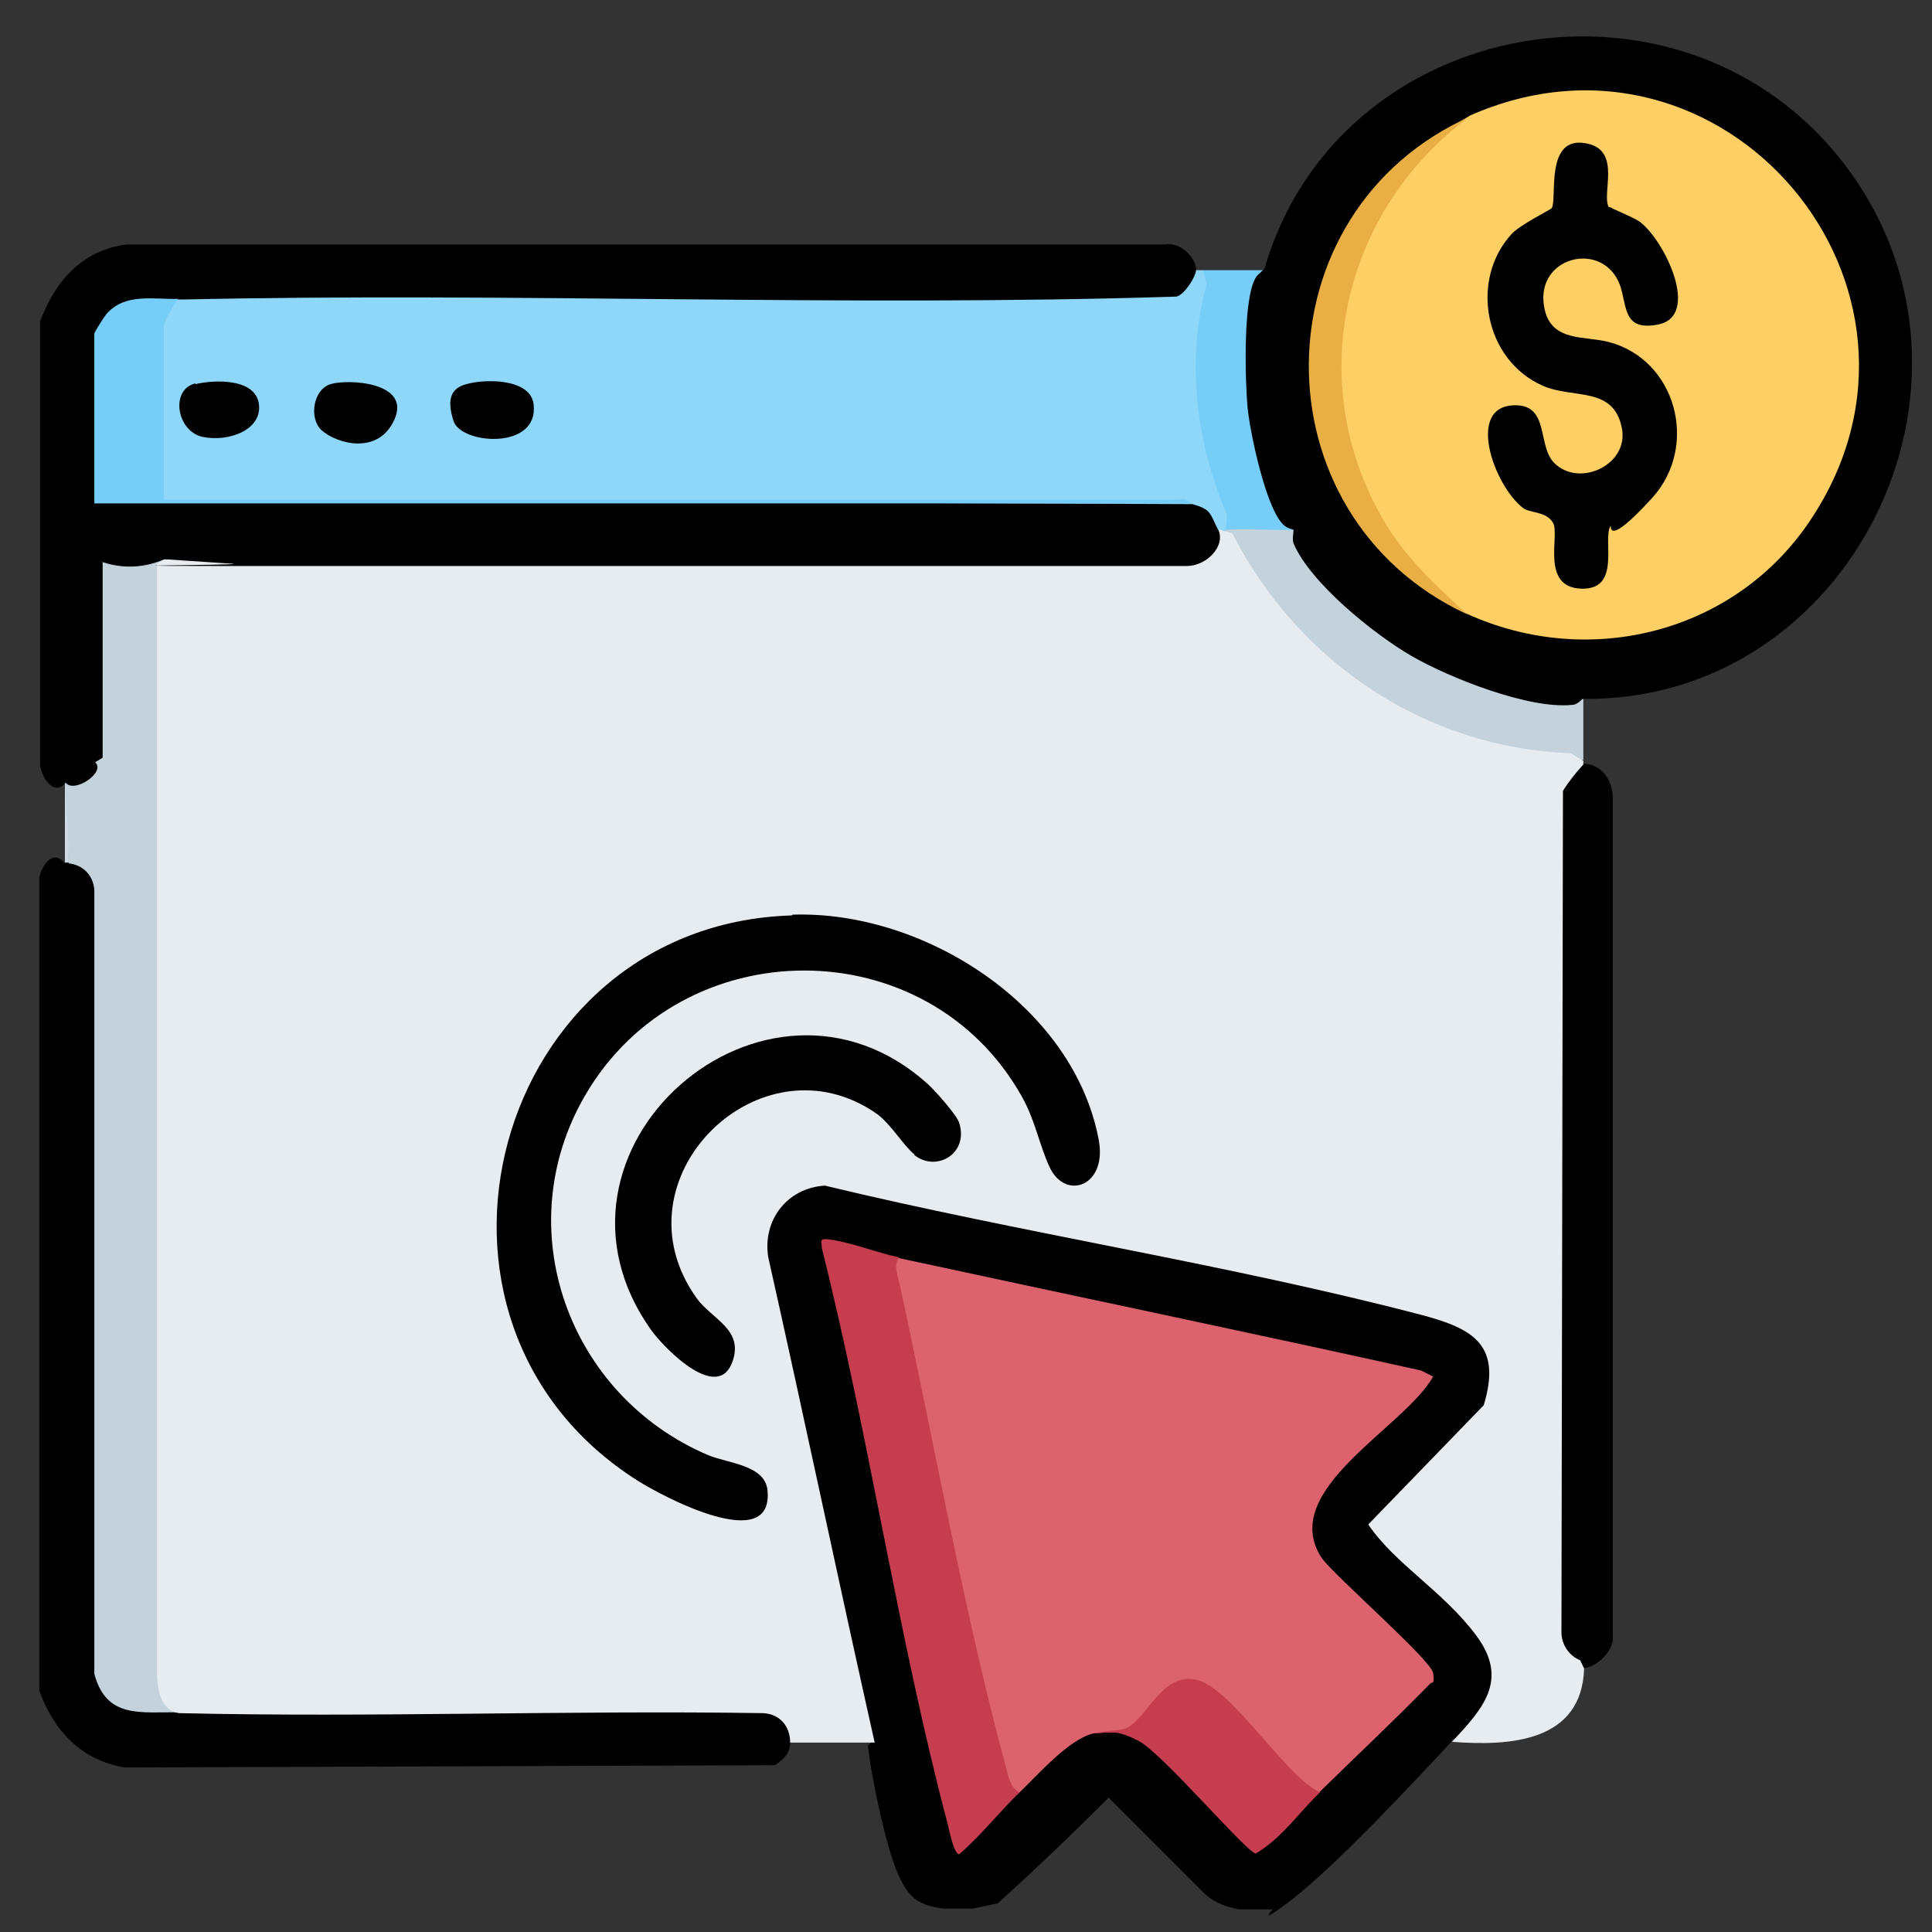
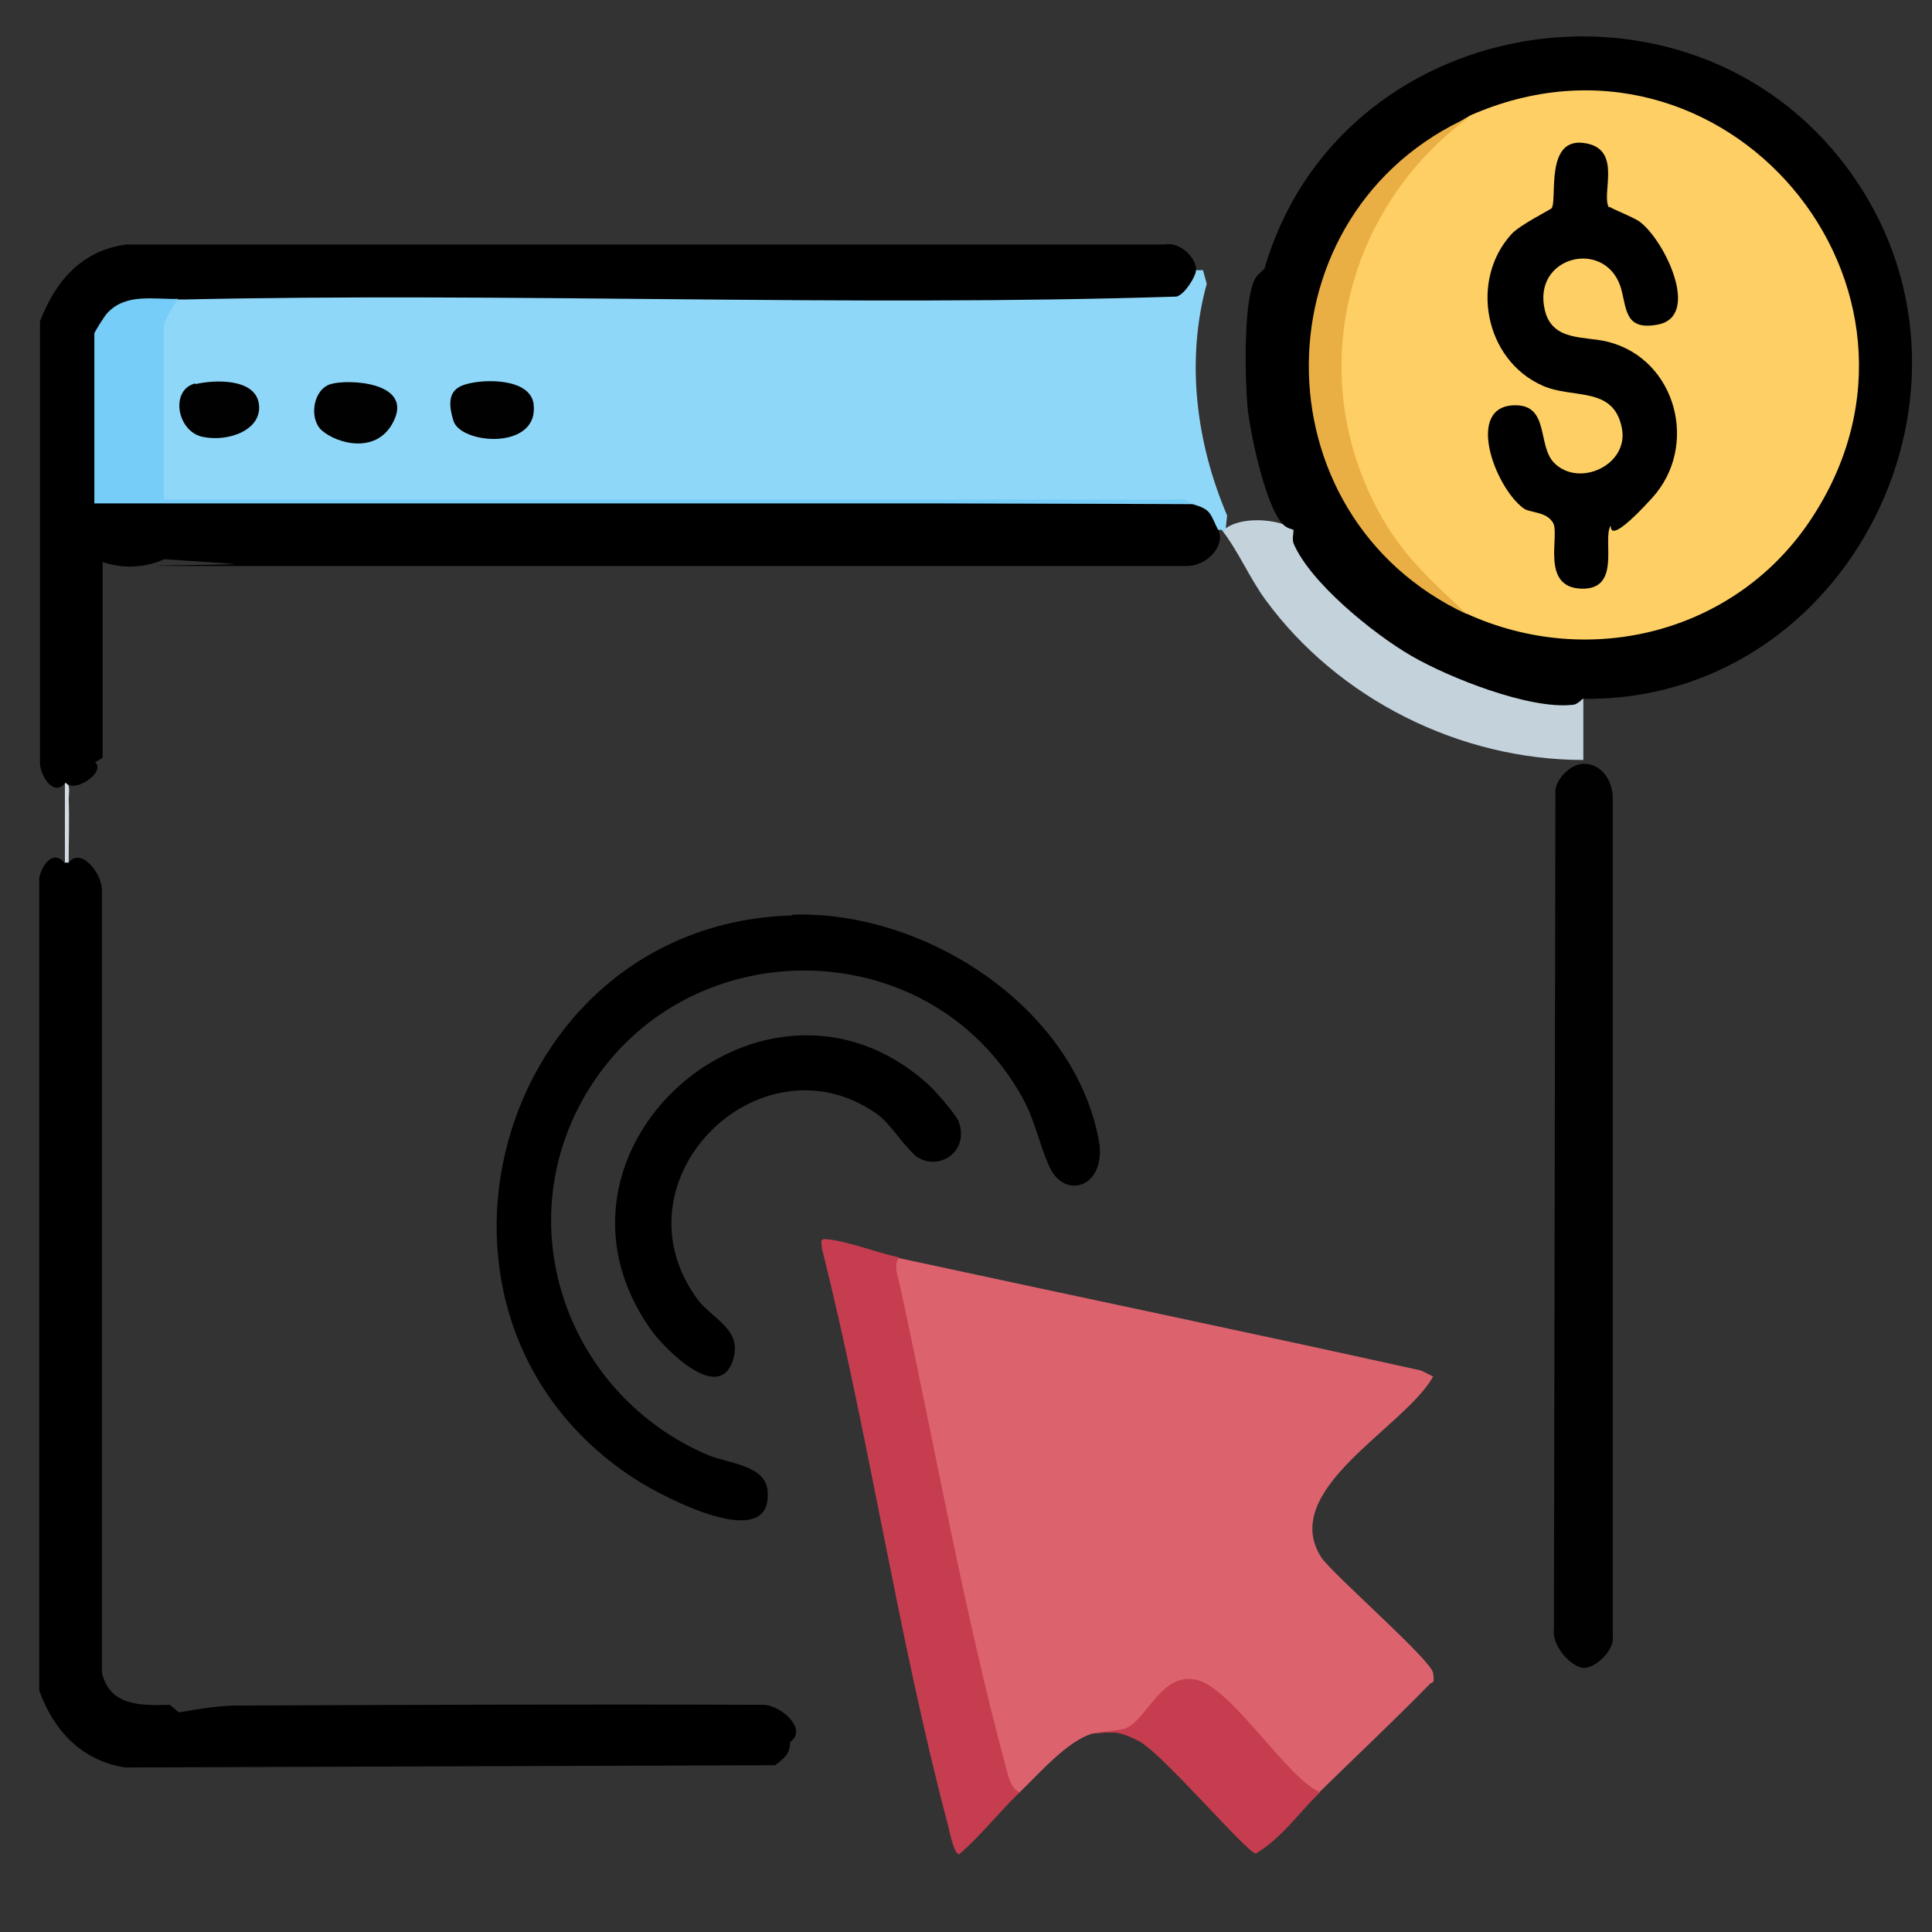
<svg xmlns="http://www.w3.org/2000/svg" id="Layer_1" version="1.1" viewBox="0 0 256 256">
  <rect x="0" y="0" width="256" height="256" fill="#333333" stroke="none" />
  <defs>
    <style>
      .st0 {
        fill: #010101;
      }

      .st1 {
        fill: #d2dbe3;
      }

      .st2 {
        fill: #010102;
      }

      .st3 {
        fill: #c4d2dc;
      }

      .st4 {
        fill: #c53d4f;
      }

      .st5 {
        fill: #e7ecf1;
      }

      .st6 {
        fill: #75cdf8;
      }

      .st7 {
        fill: #8fd7f8;
      }

      .st8 {
        fill: #eaaf44;
      }

      .st9 {
        fill: #dc636e;
      }

      .st10 {
        fill: #fecf64;
      }
    </style>
  </defs>
  <g>
    <path d="M8.6,114.3c0-.5.2-.4.5,0,1.6-2.1,4.4,1.4,4.4,3.6v103.7c1,4.5,5.2,4.4,9,4.3l1.2,1c2.3-.4,4.7-.8,7-.9,23.5-.1,46.9-.2,70.4-.1,2.4,0,6,3.3,3.6,4.9,0,1.6-.8,2.2-2,3.1l-86.1.3c-5.8-.9-9.5-4.9-11.4-10.2v-107.7c.4-1.8,1.9-3.8,3.4-1.9Z" />
    <path class="st0" d="M209.8,101.2c2.5,0,3.9,2.3,3.9,4.6v111.1c.2,1.8-2.3,4.2-3.9,4.1s-4.2-2.9-3.9-5.1l.2-111.3c.3-1.6,2-3.3,3.7-3.4Z" />
    <path class="st3" d="M171.5,70.2c7.5,13.3,23.3,22.1,38.3,22.3v8.2c-16.4,0-32.5-8.1-42.1-21.2-2.2-3-3.6-6.5-5.9-9.4.2,0,.3,0,.5,0,2.1-1.7,6.9-1.4,9.2,0Z" />
    <g>
-       <path d="M192.4,230.7c-5.2,5.6-15.4,16.5-21.1,20.9s-1.9.7-2.7,1.4h-4.4c-2-.4-3.6-1-5-2.5l-12.3-12.3c-4.8,4.8-9.7,9.5-14.7,14l-3.3.7h-3.9c-3.6-.5-4.7-1.6-6.1-4.8s-3.4-12.2-3.9-16.8l.8-.7c-1.4-3.8-2.6-7.6-3.5-11.5l-11.6-53.4c-1.1-4.3,4.4-10.7,8.7-9.9,17.4,3.6,34.9,7.3,52.3,11s19.8,4.5,29.4,7c6.3,1.6,8.6,6.5,6.3,12.6l-14.8,15.4c3.8,4.3,7.8,8.4,12.2,12.2,6,5.1,4.5,13.7-2.4,16.5Z" />
      <path class="st9" d="M174.9,237.5l-1.1.5c-4.4-3.7-8.5-7.7-12.3-12.1-3.3-3.8-6.6-3-10,2.5l-1.5,1.3c-1.7-.2-3.5-.2-5.2,0-3.3.9-7.1,5.3-9.7,7.8-1.2,1.1-1.9-.3-2.3-1.6-5.5-22.4-10.5-44.8-14.9-67.3-.2-1.2-.2-2.2,1.2-1.9,23.1,5,46.2,9.8,69.2,14.9l1.6.8c-3.8,6.8-20.6,15-14.8,24,1.8,2.5,14.6,13.6,14.8,15.3s-.1,1-.5,1.5c-4.8,4.9-9.7,9.5-14.6,14.3Z" />
      <path class="st4" d="M119.1,166.7c-.8.9,0,2.8.2,3.9,4.5,20.7,8.5,43.3,14,63.6.3,1.2.6,2.7,1.8,3.3-2.7,2.6-5.1,5.7-8,8.2-.7,0-1.3-3.1-1.5-3.9-6.6-24.9-10.4-51.3-16.7-76.4,0-.8-.4-1.3.7-1.2,2.9.3,6.6,1.8,9.5,2.4Z" />
      <path class="st4" d="M174.9,237.5c-2.8,2.7-5.1,6.1-8.5,8.1-1.1,0-12.4-13.3-15.5-14.9s-3.7-1.1-6.1-1c1.5-.4,3.4-.3,4.4-.7,2.9-1.3,4.7-7.5,9.4-6.4s12.1,13.3,16.4,14.9Z" />
    </g>
    <path class="st1" d="M9.1,114.3c-.1,0-.3,0-.5,0v-10.7c.8.2.5,1.5.5,2.2.1,2.8,0,5.7,0,8.5Z" />
    <g>
-       <path class="st3" d="M21.7,74.1v147.7c0,1.9.8,3.6,1.9,5.1-4.9-.1-9.5.9-11.1-5.1v-103.8c-.1-2-1.5-3.4-3.4-3.6,0-3.6-.3-7.2-.5-10.7.7,0,3.9-2.1,3.9-2.7v-26.9c3.1,0,6.1,0,9.2,0Z" />
      <g>
-         <path class="st5" d="M161.8,70.2l1.5.5c8.7,17,25.5,28.4,44.8,29.1l1.7,1v.5c-1,1.1-1.9,2.2-2.7,3.5l-.2,111.5c0,1.6,1,3.1,2.5,3.7l.5,1.1c-.3,9.7-9.8,10.3-17.5,9.7,4.1-4.4,7.6-8.2,3.2-14.1s-10.7-9.4-14.3-14.7l15.3-15.8c2.4-7.9-1.3-10.1-8-11.9-25.9-6.8-53.2-10.9-79.3-17.2-5,.3-8.3,4.6-7.5,9.5,4.8,21.4,9.3,42.9,14.1,64.3h-11.2c0-2.2-1.4-3.8-3.6-3.9-25.8-.4-51.6.6-77.4,0-2.4-.4-2.8-3-2.9-5V74.7s1-.6,1-.6c45.2-.3,90.4.2,135.5,0,3.8-.4,3-2.9,4.1-3.9.2-.4.3-.4.5,0Z" />
        <path d="M105,121.2c17.4-.6,37.3,12.1,40.6,29.9,1.1,6.1-4.4,8-6.5,3.6-1.4-3-1.9-6.2-3.7-9.4-12.5-22.3-45.1-22.2-57.9-.1-10.2,17.6-2.2,39.7,16.3,47.6,2.6,1.1,7.6,1.3,7.9,4.7.8,8.6-13.9.8-17.2-1.3-33.5-21.2-19.1-73.7,20.4-74.9Z" />
        <path d="M121.2,153c-1.5-1.2-3.1-4-5-5.4-15.4-10.8-35.2,8.6-23.9,24.4,2,2.8,6.2,4.1,4.8,8.3-1.9,5.7-9-1.6-10.7-3.9-17.3-24,15.1-52.2,36.6-32.7.9.8,3.9,4.2,4.1,5.1,1.3,4.1-3.1,6.6-6,4.2Z" />
      </g>
    </g>
  </g>
  <g>
    <g>
      <path d="M158.4,35.8c.7,3-2.4,5.8-6.5,4.6-41.4.4-82.9.4-124.3-.2l-4-.6-1.2,1c-3.6-.3-7.2-.3-8.8,3.6h-1.1c.4,0,1,.2,1,.4.3,5.5.6,14.6,0,19.8.3,1.3,0,2.1-1,2.4,0-.4.2-.9.5-1,1.3-.2,4.1,0,5.5,0,1.6-.3,2.7,0,3.4.7h134.8s1.3.2,1.3.2c2-1.8,3.6,1.8,3.4,3.4,1.1,2.3-1.6,4.9-4.1,4.9-39.2,0-78.4,0-117.5,0s-6-.1-9-.3-6-.4-9-.6c-3,1.3-6.2,1.3-9.2,0l1,.4v25.9l-1,.6c1.5,1.3-2.8,4.2-3.9,2.7-1.5,1.9-3.2-.6-3.4-2.4v-58.7c2-5.3,5.5-9.4,11.4-10.2h137.7c1.9-.4,4.1,1.7,4.1,3.4Z" />
-       <path class="st6" d="M167.6,35.8c-3.1,10.9-1.7,24.5,3.9,34.4-3,.1-6.2-.2-9.2,0-4.9-10.5-6.5-23.3-2.9-34.4h8.2Z" />
      <g>
        <path class="st7" d="M159.4,35.8l.5,1.8c-2.8,10.2-1.4,21.1,2.7,30.7l-.2,1.9c-.1.3-.3.2-.5,0-.2,0-.4,0-.5,0-1.1-2.2-.9-2.7-3.4-3.4-45.4-.2-90.8-.3-136.3-.5-.4,0-1,0-1-.3-.3-5.9-.5-14.2,0-20-.3-1.5,0-2.4,1-2.7-1.6-1.1.3-3.4,1.9-3.6,44-1,88.3,1,132.3-.4,1.1-.3,2.5-2.6,2.6-3.5h1Z" />
        <path class="st6" d="M23.6,39.6c-.5.7-1.9,3-1.9,3.6v23h134.6c.7-.3,1.3.4,1.6.5H12.5v-22.5c0-.2,1.4-2.4,1.7-2.7,2.5-2.7,6.1-1.8,9.5-1.9Z" />
        <path class="st2" d="M61.8,50.9c2.4-.7,8.4-.8,8.9,2.6.8,6.2-9.6,5.4-10.6,2.3s-.2-4.4,1.7-4.9Z" />
        <path class="st0" d="M25.9,50.9c2.5-.6,7.9-.8,8.4,2.6s-3.9,5.1-7.4,4.4-4.4-6.3-1-7.1Z" />
        <path class="st2" d="M42.6,57c-1.7-1.6-1.1-5.4,1.2-6.1s10.6-.3,8.5,4.6-7.7,3.3-9.7,1.5Z" />
      </g>
    </g>
    <g>
      <path d="M209.8,92.5c-.4.4-.9.9-1.5.9-5.7.6-16.3-3.6-21.3-6.5s-13.4-9.7-15.6-14.9c-.2-.6,0-1.2,0-1.8-.3-.1-.7-.2-1-.4-2.5-1.5-4.8-12.6-5.1-15.9s-.7-15.5,1.4-17.5.5-.4.8-.6c9.7-34.2,56.1-42.1,77.3-13.5,21.3,28.7.3,70.8-35.1,70.3Z" />
      <g>
        <path class="st10" d="M194.3,81.3c-23.5-14.3-23.4-52.1.5-66,33.6-14.8,65.3,22.8,45.3,53.3-9.9,15.2-29.4,20.2-45.8,12.7Z" />
        <path class="st8" d="M194.8,15.4c-16.9,12.4-22.2,35.1-11.5,53.5,2.9,5,6.9,8.6,11.1,12.5-28.2-13.1-27.9-53.4.5-66Z" />
        <path d="M213.3,27.4c.1.2,3.2,1.4,4,2,3.3,2.5,8.1,12.5,2.4,13.6-4.6.9-4.1-2.3-5-5.1-2.2-6.3-11.7-3.9-10,3.2,1,4.2,5.3,3.4,8.4,4.2,9,2.3,12.1,13.8,5.8,20.7s-5.3,3.4-5.5,3.7c-1.1,1.8,1.5,8.5-3.9,8.3-5.4-.2-2.8-7.1-3.7-8.7s-3.2-1.3-4-2c-3.8-2.9-7.7-13.6-1-13.6,4.5,0,2.9,5.3,5.1,7.6,3.3,3.4,10,.3,9-4.6-1.1-5.6-6.5-3.8-10.5-5.6-7.7-3.4-9.7-14-4.1-20.1,1.1-1.2,5.1-3.2,5.3-3.4.8-1.2-1-9.7,4.6-8.6,4.8.9,1.9,6.8,3,8.5Z" />
      </g>
    </g>
  </g>
</svg>